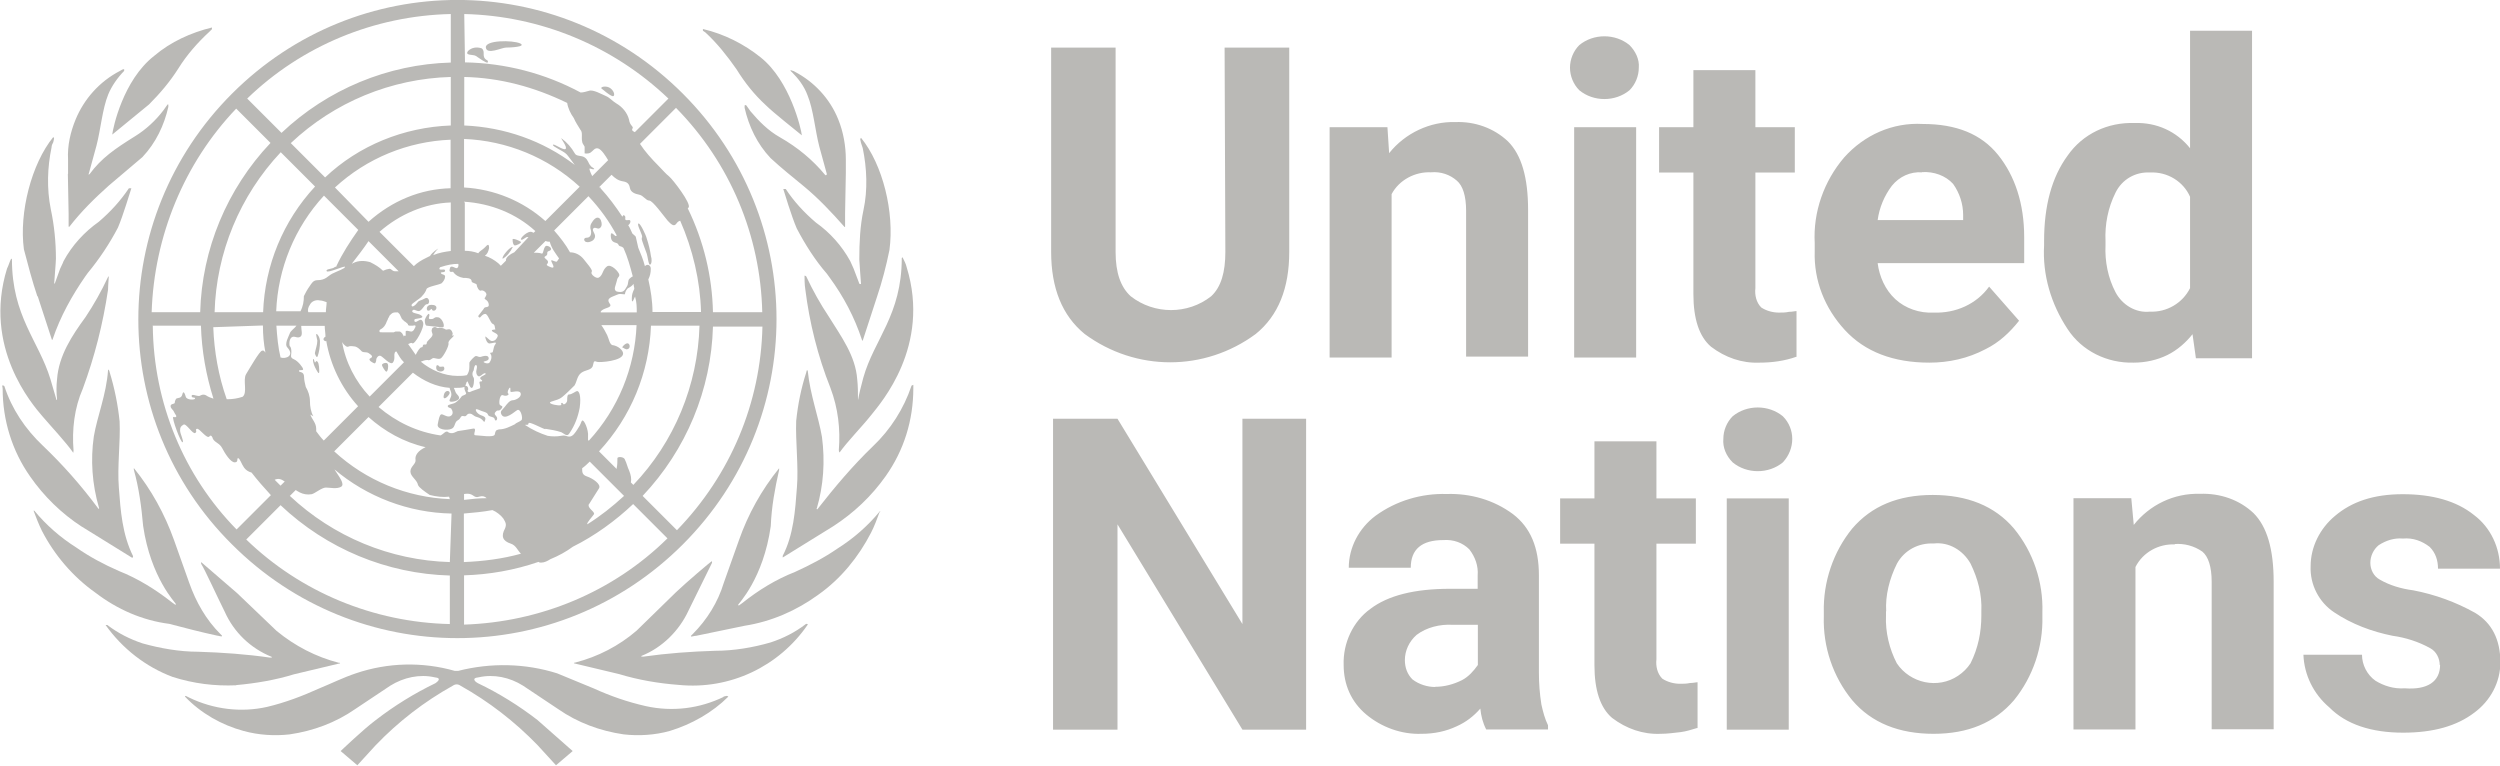
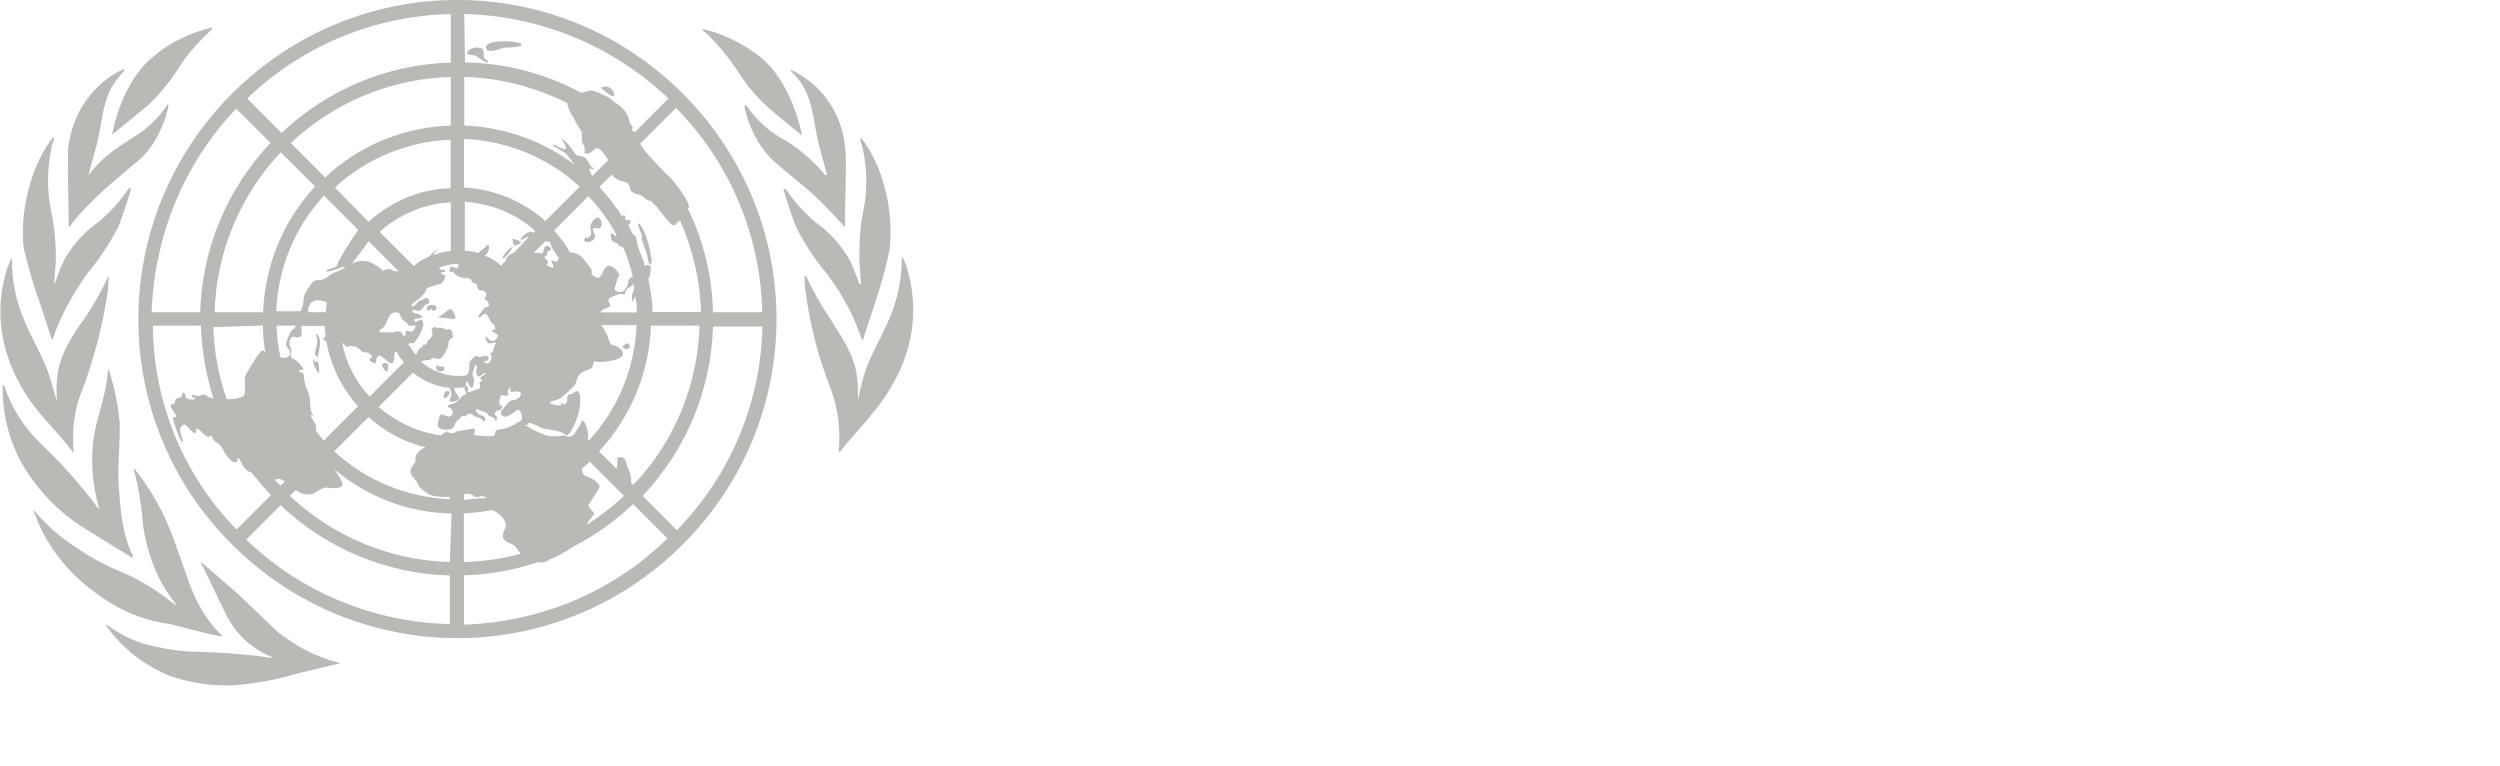
<svg xmlns="http://www.w3.org/2000/svg" id="Layer_2" data-name="Layer 2" viewBox="0 0 131.88 40.39">
  <defs>
    <style>
      .cls-1 {
        fill: #bab9b6;
      }
    </style>
  </defs>
  <g id="Layer_1-2" data-name="Layer 1">
    <g>
-       <path class="cls-1" d="M64.61,2.51h3.4v10.78c0,1.9-.57,3.36-1.77,4.33-2.7,1.99-6.32,1.99-9.02,0-1.19-.97-1.77-2.43-1.77-4.33V2.51h3.4v10.78c0,1.1.27,1.86.8,2.34,1.24.97,3.01.97,4.24,0,.53-.49.75-1.28.75-2.34l-.04-10.78ZM75.49,9.09c-.84-.04-1.68.4-2.08,1.15v8.62h-3.27V6.71h3.05l.09,1.37c.84-1.06,2.17-1.68,3.49-1.64,1.02-.04,2.03.31,2.78,1.02.71.71,1.06,1.9,1.06,3.62v7.73h-3.27v-7.69c0-.8-.18-1.33-.49-1.59-.35-.31-.84-.49-1.37-.44h0ZM82.82,3.57c0-.44.18-.88.49-1.19.75-.62,1.9-.62,2.65,0,.31.31.53.75.49,1.19,0,.44-.18.88-.49,1.19-.75.62-1.9.62-2.65,0-.31-.31-.49-.75-.49-1.19ZM86.31,6.71v12.15h-3.27V6.71h3.27ZM94.76,18.82c-.62.22-1.28.31-1.94.31-.93.04-1.81-.27-2.56-.84-.62-.53-.93-1.46-.93-2.78v-6.41h-1.81v-2.39h1.81v-3.01h3.27v3.01h2.08v2.39h-2.08v6.1c-.04.35.04.75.31,1.02.27.18.62.27.93.27.18,0,.35,0,.53-.04.18,0,.31-.04.4-.04v2.43ZM106.51,16.92c-.49.62-1.06,1.15-1.77,1.5-.93.49-1.94.71-2.96.71-1.9,0-3.4-.57-4.46-1.72-1.06-1.15-1.64-2.61-1.59-4.15v-.44c-.09-1.64.49-3.27,1.55-4.51,1.06-1.19,2.56-1.86,4.15-1.77,1.77,0,3.09.53,3.98,1.64.88,1.1,1.37,2.56,1.37,4.33v1.37h-7.73c.09.71.4,1.41.93,1.9.53.49,1.28.75,2.03.71,1.15.04,2.25-.44,2.92-1.37l1.59,1.81ZM101.39,9.09c-.62-.04-1.19.22-1.59.71-.4.53-.66,1.15-.75,1.81h4.51v-.27c0-.57-.18-1.15-.53-1.64-.4-.44-1.02-.66-1.64-.62ZM115.84,18.91l-.18-1.28c-.35.44-.8.84-1.33,1.1s-1.15.4-1.77.4c-1.41.04-2.74-.62-3.49-1.77-.88-1.33-1.33-2.87-1.24-4.42v-.22c0-1.86.4-3.36,1.24-4.51.8-1.15,2.12-1.77,3.54-1.72,1.15-.04,2.21.44,2.92,1.33V1.62h3.27v17.28h-2.96ZM111.07,12.94c-.04.84.13,1.72.53,2.48.35.66,1.06,1.1,1.81,1.02.88.04,1.72-.44,2.12-1.24v-4.82c-.35-.8-1.19-1.33-2.12-1.28-.75-.04-1.46.35-1.81,1.06-.4.8-.57,1.68-.53,2.56v.22ZM68.9,22.09v16.4h-3.36l-6.59-10.83v10.83h-3.4v-16.4h3.4l6.59,10.83v-10.83h3.36ZM78.4,38.48c-.18-.35-.27-.71-.31-1.1-.35.4-.75.71-1.24.93-.57.27-1.19.4-1.86.4-1.06.04-2.12-.35-2.92-1.02s-1.19-1.59-1.19-2.61c-.04-1.15.49-2.3,1.41-2.96.93-.71,2.34-1.06,4.2-1.06h1.46v-.71c.04-.49-.13-.97-.44-1.37-.35-.35-.84-.53-1.37-.49-1.15,0-1.72.49-1.72,1.46h-3.27c0-1.06.53-2.08,1.41-2.74,1.1-.8,2.43-1.19,3.76-1.15,1.24-.04,2.48.31,3.49,1.06.93.71,1.37,1.77,1.37,3.23v5.13c0,.57.04,1.1.13,1.68.09.4.18.75.35,1.1v.22h-3.27ZM75.71,36.23c.49,0,.97-.13,1.41-.35.35-.18.62-.49.84-.8v-2.12h-1.33c-.66-.04-1.37.13-1.9.53-.4.35-.62.84-.62,1.33,0,.4.13.75.4,1.02.35.27.8.4,1.19.4h0ZM89.54,38.4c-.31.09-.57.18-.88.22-.35.04-.71.09-1.06.09-.93.04-1.81-.27-2.56-.84-.62-.53-.93-1.46-.93-2.78v-6.41h-1.81v-2.39h1.81v-3.01h3.27v3.01h2.08v2.39h-2.08v6.1c-.04.35.04.75.31,1.02.27.18.62.27.93.27.18,0,.35,0,.53-.04.18,0,.31-.04.4-.04v2.43ZM90.91,23.15c0-.44.18-.88.49-1.19.75-.62,1.9-.62,2.65,0,.66.66.66,1.72,0,2.43-.75.62-1.9.62-2.65,0-.35-.35-.53-.8-.49-1.24ZM94.36,26.29v12.2h-3.27v-12.2h3.27ZM96.21,32.52v-.22c-.04-1.59.49-3.18,1.5-4.42,1.02-1.19,2.43-1.77,4.24-1.77s3.27.57,4.29,1.77c1.02,1.24,1.55,2.83,1.5,4.42v.22c.04,1.59-.49,3.18-1.5,4.42-1.02,1.19-2.43,1.77-4.24,1.77s-3.27-.57-4.29-1.77c-1.02-1.24-1.55-2.83-1.5-4.42h0ZM99.49,32.25v.22c-.04.88.18,1.77.57,2.52.71,1.06,2.17,1.37,3.23.66.27-.18.49-.4.66-.66.4-.8.57-1.64.57-2.52v-.22c.04-.88-.18-1.72-.57-2.52-.4-.71-1.15-1.15-1.94-1.06-.8-.04-1.55.35-1.94,1.06-.4.8-.62,1.68-.57,2.52h0ZM114.73,28.72c-.84-.04-1.68.4-2.08,1.19v8.57h-3.27v-12.2h3.05l.13,1.41c.84-1.06,2.12-1.68,3.49-1.64,1.06-.04,2.08.31,2.83,1.02.71.71,1.06,1.9,1.06,3.62v7.78h-3.27v-7.78c0-.8-.18-1.33-.49-1.59-.44-.31-.97-.44-1.46-.4h0ZM128.7,35.08c0-.35-.18-.71-.49-.88-.62-.35-1.33-.57-1.99-.66-1.1-.22-2.17-.62-3.09-1.24-.8-.53-1.28-1.46-1.24-2.43,0-1.02.49-1.99,1.28-2.65.88-.75,2.03-1.15,3.58-1.15s2.83.35,3.76,1.1c.88.66,1.37,1.72,1.37,2.83h-3.27c0-.44-.13-.84-.44-1.15-.4-.31-.88-.49-1.41-.44-.44-.04-.88.09-1.28.35-.27.22-.44.57-.44.93s.18.71.49.88c.53.31,1.15.49,1.77.57,1.15.22,2.25.62,3.27,1.19.88.53,1.33,1.41,1.33,2.61,0,1.06-.53,2.03-1.37,2.65-.93.71-2.17,1.06-3.76,1.06-1.68,0-3.01-.44-3.89-1.33-.84-.71-1.33-1.72-1.37-2.78h3.09c0,.53.27,1.06.71,1.37.44.27.97.44,1.55.4,1.19.09,1.86-.35,1.86-1.24h0Z" />
      <g>
-         <path class="cls-1" d="M38.18,36.76c-1.28.62-2.7.8-4.11.49-.97-.22-1.86-.53-2.74-.93l-1.94-.8c-1.68-.53-3.49-.57-5.22-.13h-.18c-1.72-.49-3.54-.44-5.22.13-.66.22-1.28.53-1.94.8-.88.4-1.81.75-2.74.97-1.37.31-2.83.13-4.11-.49l-.18-.09s-.04,0-.04.04c.84.88,1.94,1.5,3.09,1.81.8.22,1.64.27,2.43.18,1.24-.18,2.43-.62,3.45-1.33l1.86-1.24c.71-.44,1.55-.62,2.34-.44.44.04.09.27.04.31-1.1.53-2.17,1.19-3.14,1.94-.66.49-1.86,1.64-1.86,1.64l.88.75.97-1.06c1.19-1.24,2.56-2.3,4.07-3.14.13-.09.27-.09.4,0,1.5.84,2.87,1.9,4.07,3.14l.97,1.06.88-.75-1.86-1.64c-.97-.75-2.03-1.41-3.14-1.94-.09-.04-.4-.27.04-.31.8-.18,1.64,0,2.34.44l1.86,1.24c1.02.71,2.21,1.15,3.45,1.33.8.09,1.64.04,2.43-.18,1.15-.35,2.25-.97,3.09-1.81,0,0-.04-.04-.09-.04l-.18.04M42.51,32.92c-.57.44-1.19.75-1.86.97-.93.27-1.94.44-2.92.44-1.28.04-2.52.13-3.8.31-.09,0-.13,0-.09-.04,1.1-.44,1.99-1.33,2.48-2.39l1.24-2.52v-.09c-.09.04-1.33,1.1-1.9,1.64l-2.08,2.03c-.93.8-2.03,1.37-3.23,1.68h-.04l-.04.04,2.39.57c1.02.31,2.08.49,3.14.57,2.7.27,5.3-.97,6.81-3.18,0-.04-.04-.04-.09-.04M46.4,26.99c-.62.75-1.37,1.41-2.21,1.94-.71.49-1.46.88-2.25,1.24-1.02.4-1.94.97-2.78,1.64l-.18.13s-.04,0-.04-.04,1.33-1.37,1.72-4.15c.04-1.02.22-1.99.44-2.96v-.09c-.93,1.15-1.64,2.43-2.12,3.8l-.8,2.25c-.31,1.02-.88,1.94-1.64,2.7l-.09.09v.04c.09,0,.18-.04.27-.04l2.56-.53c1.41-.22,2.74-.8,3.89-1.64,1.19-.84,2.12-1.99,2.78-3.27.18-.35.31-.71.44-1.06.09-.09.04-.09,0-.04M48.08,20.36c-.4,1.19-1.1,2.3-2.03,3.18-1.06,1.02-2.03,2.17-2.92,3.31,0,.04-.09,0-.04-.04.35-1.19.44-2.48.27-3.76-.18-1.06-.62-2.21-.75-3.49l-.04-.04s-.04.09-.04.13c-.27.84-.44,1.68-.53,2.56-.04,1.06.13,2.43.04,3.49-.09,1.24-.18,2.52-.75,3.62v.09l2.65-1.64c1.1-.71,2.03-1.59,2.78-2.65.97-1.37,1.46-2.96,1.46-4.64v-.18s-.09.04-.09.04" />
        <path class="cls-1" d="M45.26,21.07s.04,0,0,0c0,.04,0,0,0,0,0-.35,0-.71-.04-1.06-.09-1.24-.84-2.25-1.5-3.31-.44-.66-.84-1.37-1.19-2.12,0,0-.04-.04-.09-.04,0,.09,0,.49.04.71.22,1.77.66,3.54,1.33,5.22.4,1.06.53,2.17.44,3.27q0,.09.04.13c.4-.57,1.19-1.37,1.68-1.99s3.14-3.62,1.86-7.78c-.04-.18-.13-.35-.22-.53l-.04.04c0,3.01-1.46,4.29-2.03,6.32-.13.49-.22.84-.27,1.15M45.3,14.88l-.27-.71-.18-.4c-.44-.8-1.06-1.5-1.81-2.03-.62-.53-1.15-1.1-1.59-1.77h-.13c.04.13.44,1.46.71,2.08.44.84.97,1.68,1.59,2.39l.13.18c.75,1.02,1.33,2.12,1.72,3.31,0,.04.04.04.04.04l.75-2.3c.27-.8.49-1.64.66-2.48.27-1.99-.35-4.51-1.5-5.92,0,0-.04.04-.04.09l.04.18.09.27c.22,1.06.27,2.21.04,3.27-.18.84-.22,1.72-.22,2.61,0,.13.09,1.24.09,1.28s-.04,0-.09,0M41.76,3.79c.35.35.66.75.84,1.24.31.75.4,1.86.62,2.7l.4,1.46s-.04.09-.09.04c-.66-.8-1.46-1.46-2.39-1.99-.62-.35-1.1-.84-1.55-1.37l-.22-.31s-.04-.04-.09,0v.13c.22.97.66,1.9,1.37,2.65.57.53,1.19,1.02,1.77,1.5.75.62,1.46,1.37,2.12,2.12,0,0,.04.04.04,0v-.71l.04-2.12v-.71c0-.71-.13-1.46-.4-2.12-.44-1.1-1.28-1.99-2.3-2.52-.04-.04-.13-.04-.22-.09,0,0,0,.04.04.09M37.21,1.71c.62.57,1.15,1.24,1.64,1.94.44.71.93,1.33,1.55,1.9.4.4,1.59,1.33,1.9,1.59-.04-.35-.62-2.87-2.17-4.11-.88-.71-1.94-1.24-3.05-1.5v.09l.13.09M12.46,36.14c1.02-.09,2.08-.27,3.05-.57l2.39-.57h.04s0-.04-.04-.04h-.04c-1.19-.31-2.3-.88-3.27-1.68l-2.08-1.99-1.9-1.64v.09c.18.27.84,1.72,1.24,2.52.49,1.1,1.37,1.94,2.48,2.39.04.04,0,.04-.09.04-1.24-.18-2.52-.27-3.8-.31-.97,0-1.99-.18-2.92-.44-.66-.22-1.28-.53-1.86-.97h-.09c.88,1.24,2.12,2.21,3.54,2.74,1.1.35,2.21.49,3.36.44M11.44,33.53c.09,0,.13.04.27.04v-.04l-.09-.09c-.75-.75-1.28-1.68-1.64-2.7l-.8-2.25c-.49-1.37-1.19-2.65-2.12-3.8v.09c.27.97.4,1.94.49,2.96.4,2.74,1.72,4.07,1.72,4.11s0,.09-.04.04l-.18-.13c-.84-.66-1.77-1.24-2.78-1.64-.8-.35-1.55-.75-2.25-1.24-.84-.53-1.59-1.19-2.21-1.94h-.04c.13.35.27.71.44,1.06.66,1.28,1.64,2.43,2.83,3.27,1.15.88,2.48,1.46,3.89,1.64.84.22,1.68.44,2.52.62M4.33,27.79l2.65,1.64s.04-.04.04-.09c-.57-1.15-.66-2.39-.75-3.62-.09-1.1.09-2.43.04-3.49-.09-.88-.27-1.77-.53-2.61,0-.04-.04-.09-.04-.13l-.04.04h0c-.09,1.28-.57,2.43-.75,3.49-.18,1.24-.09,2.52.27,3.76.04.04-.04.09-.04.04-.88-1.19-1.86-2.3-2.92-3.31-.93-.88-1.64-1.94-2.03-3.14,0,0-.04-.04-.09-.04s0,.09,0,.18c0,1.64.49,3.27,1.46,4.64.71,1.02,1.64,1.94,2.74,2.65M3.84,23.9s.04-.04.04-.13c-.09-1.1.04-2.25.49-3.27.62-1.68,1.06-3.4,1.33-5.22,0-.22.04-.62.04-.71t-.04.04c-.35.75-.75,1.46-1.19,2.12-.71.97-1.41,2.03-1.5,3.27-.04.35-.04.71,0,1.06,0,0,0,.04-.04.04v-.04l-.31-1.06c-.62-2.03-2.03-3.31-2.03-6.32l-.04-.04c-.09.18-.13.35-.22.53-1.28,4.15,1.33,7.16,1.86,7.78s1.24,1.37,1.64,1.94M1.99,15.63l.75,2.3s.04,0,.04-.04c.4-1.19,1.02-2.3,1.72-3.31l.13-.18c.62-.75,1.15-1.55,1.59-2.39.27-.62.66-1.94.71-2.08h-.13c-.44.66-.97,1.24-1.59,1.77-.75.53-1.41,1.24-1.86,2.08-.04.13-.13.27-.18.4l-.27.75s-.04.09-.04,0,.09-1.1.09-1.28c0-.88-.09-1.77-.27-2.61-.22-1.1-.18-2.21.04-3.27,0-.09.04-.18.09-.27,0-.04.04-.13.04-.18s0-.04-.04-.09c-1.15,1.41-1.81,3.98-1.55,5.92.22.84.44,1.68.71,2.48M3.58,9.18l.04,2.12v.66s.04,0,.04,0c.62-.8,1.33-1.5,2.08-2.17l1.77-1.5c.71-.75,1.15-1.68,1.37-2.65v-.13h-.04l-.22.31c-.4.53-.93,1.02-1.5,1.37-1.06.66-1.77,1.15-2.39,1.99-.04.04-.09.04-.04-.04l.4-1.46c.22-.84.31-1.94.62-2.7.18-.44.49-.88.84-1.24v-.09c-.09,0-.13.04-.22.09-1.1.57-1.9,1.5-2.34,2.56-.27.66-.44,1.37-.4,2.12v.75M5.92,7.1h0l1.94-1.59c.57-.57,1.1-1.19,1.55-1.9.44-.71,1.02-1.37,1.64-1.94l.13-.13v-.09c-1.1.27-2.17.75-3.05,1.5-1.64,1.28-2.17,3.8-2.21,4.15M23.69,20.81c.13-.18-.18-.31-.27,0s.13.22.27,0M27.05,13.03c-.13-.04-.62.53-.53.62.22-.13.4-.35.53-.62M27.13,12.94c.09.04.4-.13.35-.18s-.44-.22-.44-.13c0,.18.04.27.09.31M33.1,18.42c.18-.04.13-.31,0-.31s-.31.22-.27.22.18.13.27.09M30.94,12.54c-.13,0-.18.13-.04.22.13.04.22,0,.31-.04s.18-.13.18-.27-.18-.31-.09-.4.22.04.31,0,.13-.13.13-.22-.04-.35-.22-.35-.35.35-.35.35c-.04.09-.04.22,0,.31.04.18,0,.4-.22.4" />
-         <path class="cls-1" d="M33.85,12.59c0,.09.22.66.27.8s.09.62.18.57.09-.31.04-.44c-.04-.31-.13-.66-.22-.93-.04-.18-.35-.84-.44-.8s.13.44.18.62-.04.09,0,.18M32.31,5.07c.13.04.13-.22-.09-.4s-.57-.09-.49,0c.18.13.35.31.57.4M25.68,3.17c-.31-.18-.04-.44-.27-.62-.27-.09-.53-.04-.71.13-.22.27.27.18.4.27s.57.4.62.35,0-.13-.04-.13M27.44,2.29c-.4-.18-1.86-.18-1.81.22s.84,0,1.06,0,1.1-.04.75-.22M23.42,19.35c-.09-.04-.22.04-.27-.04s-.13-.04-.13,0-.04.13.04.22c.09.09.27.09.35,0,.04-.04.04-.13,0-.18M22.58,16.39c.13,0,.13-.09.18-.09s0,.09.13.09.27-.31-.13-.31c-.31,0-.27.31-.18.31M23.11,16.74c-.22-.04-.18.09-.35.09-.27.04-.04-.18-.13-.27-.04-.04-.18.18-.22.31,0,.09,0,.27.09.31l.84.09c.18,0,0-.49-.22-.53M20.37,19.61c.09,0,.13-.27.09-.4s-.31-.04-.31.04.18.35.22.35M16.84,19.61c0-.09,0-.44-.09-.53s-.09.04-.13.04-.04-.18-.09-.18,0,.27.09.44.22.44.22.22M16.75,18.82c.09-.27.13-.53.13-.8,0-.22-.13-.4-.18-.4s0,.13.04.35c0,.22-.09.44-.13.66,0,.04.09.27.13.18" />
+         <path class="cls-1" d="M33.85,12.59c0,.09.22.66.27.8s.09.62.18.57.09-.31.04-.44c-.04-.31-.13-.66-.22-.93-.04-.18-.35-.84-.44-.8s.13.44.18.62-.04.09,0,.18M32.31,5.07c.13.04.13-.22-.09-.4s-.57-.09-.49,0c.18.13.35.31.57.4M25.68,3.17c-.31-.18-.04-.44-.27-.62-.27-.09-.53-.04-.71.13-.22.27.27.18.4.27s.57.4.62.35,0-.13-.04-.13M27.44,2.29c-.4-.18-1.86-.18-1.81.22s.84,0,1.06,0,1.1-.04.75-.22M23.42,19.35c-.09-.04-.22.04-.27-.04s-.13-.04-.13,0-.04.13.04.22c.09.09.27.09.35,0,.04-.04.04-.13,0-.18M22.58,16.39c.13,0,.13-.09.18-.09s0,.09.13.09.27-.31-.13-.31c-.31,0-.27.31-.18.31M23.11,16.74l.84.09c.18,0,0-.49-.22-.53M20.37,19.61c.09,0,.13-.27.09-.4s-.31-.04-.31.04.18.35.22.35M16.84,19.61c0-.09,0-.44-.09-.53s-.09.04-.13.04-.04-.18-.09-.18,0,.27.09.44.22.44.22.22M16.75,18.82c.09-.27.13-.53.13-.8,0-.22-.13-.4-.18-.4s0,.13.04.35c0,.22-.09.44-.13.66,0,.04.09.27.13.18" />
        <path class="cls-1" d="M12.24,28.72c6.59,6.59,17.19,6.59,23.78,0,6.59-6.59,6.59-17.19,0-23.78-6.59-6.59-17.19-6.59-23.78,0-6.59,6.59-6.59,17.24,0,23.78M8.04,17.18h2.56c.04,1.33.27,2.61.66,3.85-.13-.04-.27-.09-.4-.18-.18-.09-.31.04-.35.04-.18,0-.4-.13-.4,0s.18.04.18.13-.44.09-.49-.09-.13-.35-.18-.13-.22.18-.31.22c-.04.04-.09.13-.09.22s-.22.04-.22.18.13.18.18.31.18.22.09.27-.04-.04-.13,0,.4,1.37.49,1.33-.13-.44-.13-.62.04-.22.18-.31.49.53.62.44-.04-.18.09-.22.53.57.66.4c.09-.13.18.09.18.13.13.22.35.22.49.49s.44.75.66.75.09-.22.18-.22.18.31.31.49c.09.13.22.22.4.27.31.4.66.8,1.02,1.19l-1.81,1.81c-2.78-2.83-4.38-6.67-4.42-10.74M22.67,13.51l-.18.09c-.27.13-.49.27-.66.44l-1.81-1.81c1.06-.93,2.39-1.5,3.76-1.55v2.56c-.31.04-.62.09-.93.22.09-.18.27-.35.27-.35,0,0-.31.18-.44.4M21.3,17.71s0,.04,0,0v.09c0-.09-.04-.13-.09-.22-.04-.04-.09-.09-.13-.09h-.22l-.09.04h-.62c-.09,0-.13,0-.13-.04-.04-.18.22-.04.4-.57.04-.04.04-.13.09-.18l.04-.09.04-.04.04-.04c.09-.09.18-.09.27-.09h.09l.09.09.13.27s.09.04.09.09c.09.04.13.09.18.13l.04.04v.04s.04.04.09.04h.18c.09-.04.09,0,.13,0v.04s0,.04-.04.09c0,.04-.04.04-.04.09-.04.04-.09.09-.13.09-.09,0-.18-.04-.22-.04s-.09,0-.09.04v.22M16.53,21.96c-.13-.22-.18-.53-.18-.8s-.09-.53-.22-.75c-.04-.18-.09-.35-.09-.53,0-.31-.27-.22-.27-.31s.22,0,.22-.09-.27-.44-.49-.53-.13-.22-.13-.35,0-.27-.09-.35c-.04-.18,0-.49.22-.49.09,0,.22.09.35,0s.04-.35.04-.57h1.24c0,.18.04.4.04.57-.09.04-.13.13-.09.18.04.04.09.09.13.04.22,1.28.8,2.48,1.68,3.45l-1.81,1.81c-.13-.13-.27-.31-.4-.49v-.13c0-.31-.22-.49-.31-.75M14.8,18.86c-.13-.53-.18-1.1-.22-1.68h1.06c-.09.13-.31.27-.35.4s-.31.57-.13.75c.4.44-.09.62-.35.53M15.02,25.4l-.22.22-.31-.31c.18-.09.35-.04.53.09M17.76,14.04s-.04.04-.09.04c-.13.13-.49.09-.44.22s.97-.31.97-.22-.4.22-.66.35-.35.35-.8.35c-.22,0-.31.18-.4.31-.13.18-.22.35-.31.53,0,.27-.04.53-.18.8h-1.28c.09-2.25.97-4.42,2.52-6.1l1.81,1.81c-.44.62-.84,1.24-1.15,1.9M19.44,12.72l1.59,1.59h-.18c-.18,0-.18-.13-.31-.13-.27.04-.31.13-.35.09-.18-.18-.4-.31-.66-.44-.31-.09-.62-.09-.88.04-.04,0-.04.04-.09.04.31-.4.62-.8.88-1.19M17.23,15.94c0,.18-.04.35-.04.53h-.93c-.04-.13,0-.27.09-.4.09-.18.31-.27.53-.22.09,0,.22.04.35.09M18.03,18.02l.09.13c.09.09.18.18.27.13s.31,0,.35,0c.13.04.22.13.31.22.09.13.27.04.4.13s.27.18.09.27.18.27.22.27.09-.09.09-.22c0-.04.09-.22.22-.18s.53.53.66.35.04-.4.09-.49c0-.04.04-.09.09-.09.13.22.22.4.4.57l-1.81,1.81c-.75-.8-1.28-1.81-1.46-2.92M19.44,11.7l-1.77-1.81c1.68-1.55,3.85-2.43,6.1-2.52v2.56c-1.59.04-3.09.66-4.33,1.77M17.15,9.36l-1.81-1.81c2.3-2.17,5.3-3.4,8.44-3.49v2.56c-2.48.09-4.86,1.06-6.63,2.74M16.62,9.84c-1.68,1.81-2.65,4.15-2.74,6.63h-2.56c.09-3.14,1.33-6.14,3.49-8.44l1.81,1.81ZM13.87,17.18c0,.49.04.93.13,1.41-.04,0-.04-.13-.18-.09s-.62.88-.84,1.24c-.18.31.09.97-.18,1.19-.27.09-.53.13-.8.13h-.04c-.44-1.24-.66-2.52-.71-3.8l2.61-.09ZM23.73,32.92c-4.02-.09-7.87-1.68-10.74-4.46l1.81-1.81c2.43,2.3,5.61,3.62,8.93,3.71v2.56ZM23.73,29.65c-3.14-.09-6.14-1.33-8.44-3.49l.31-.31s.13.09.22.13c.18.09.4.13.62.09.18-.04.53-.35.75-.35s.57.09.8-.04-.13-.57-.27-.8c-.04-.04-.04-.09-.09-.13,1.72,1.46,3.93,2.3,6.19,2.34l-.09,2.56ZM23.73,26.33c-2.25-.09-4.42-.97-6.1-2.52l1.81-1.81c.84.75,1.86,1.33,3.01,1.59-.4.18-.57.44-.53.66s-.27.35-.27.62.35.44.4.71c.04.13.35.35.62.53.35.09.71.13,1.02.09l.04.13ZM23.64,22.79c-.13-.09-.22.09-.4.18-1.24-.18-2.34-.71-3.27-1.5l1.81-1.81c.57.44,1.24.75,1.94.8,0,.09.09.18.09.35s-.13.27-.09.35.44,0,.49-.13-.13-.22-.18-.35c-.04-.09-.04-.13-.09-.22h.13c.13,0,.27,0,.4-.04.04,0,.09-.04.09-.09s.04-.09.04-.13.04-.04.04-.09h0l.04.04c.04.09.13.35.22.31s.13-.44.09-.53c-.09-.13-.09-.27,0-.4,0-.04.04-.31.13-.27s0,.27,0,.35c0,.13.09.31.22.22.09-.04.18-.18.27-.13s-.22.13-.27.22.13.13.09.18-.09,0-.13.04.09.31,0,.35-.4.13-.49.18-.18-.04-.13-.09,0-.22-.09-.22-.09.04-.09.13.09.22.09.27-.13.09-.22.13c-.09.13-.22.27-.35.35s-.4.09-.4.18.13.09.18.13c.09.13.13.31-.04.4s-.4-.13-.49-.09-.13.27-.18.53.49.35.75.22c.18-.09.13-.35.31-.44s.13-.27.31-.22.13-.13.31-.13.18.13.4.18c.35.09.35.35.4.22s.09-.22-.18-.31-.4-.4-.18-.31c.27.13.49.13.53.27s.31.09.35.22c.04.22.22,0,.09-.13s-.09-.18,0-.27.13.04.27-.13-.04-.13-.09-.22,0-.57.18-.49.35-.04.27-.09.04-.31.09-.31,0,.18.04.22.49-.13.53.09-.31.35-.4.35c-.18,0-.31.18-.44.35s-.27.22-.18.4.27.13.44.04.31-.22.4-.27c.18-.09.31.44.22.53s-.27.13-.35.22c-.27.13-.53.27-.84.27-.18.04-.18.09-.22.27s-.84.04-1.02.04.13-.4-.13-.35-.53.09-.8.13c-.04,0-.31.22-.53.04M25.98,26.91c.22.09.44.27.57.44.13.22.18.31.09.53-.22.4-.13.66.31.8.27.09.35.35.53.53-.97.27-1.99.4-3.01.44v-2.56c.49-.04,1.02-.09,1.5-.18M24.48,26.37v-.31c.57-.09.44.27.84.13.13-.04.27,0,.35.09-.4,0-.8.04-1.19.09M24.48,32.96v-2.61c1.33-.04,2.65-.27,3.93-.71.04.04.09.04.13.04.18,0,.35-.09.49-.18.44-.18.84-.4,1.19-.66,1.15-.57,2.25-1.37,3.18-2.25l1.81,1.81c-2.87,2.83-6.72,4.42-10.74,4.55M31.64,9.84l.62-.62c.18.18.35.31.62.35.22.04.31.13.35.35s.27.31.49.35.35.31.53.31.75.8.97,1.06c.13.13.31.35.44.18s.13-.13.22-.18c.66,1.5,1.06,3.18,1.1,4.82h-2.56c0-.57-.09-1.15-.22-1.72.09-.18.13-.35.13-.57,0-.18-.18-.27-.31-.13-.09-.35-.22-.66-.35-.97-.04-.18-.09-.4-.13-.57,0-.04-.09-.09-.18-.18-.09-.18-.13-.31-.22-.44.13-.09.18-.31,0-.27-.27.04-.09-.13-.18-.22s-.09,0-.13.04c-.35-.53-.71-1.02-1.15-1.5v-.04c-.09,0-.09-.04-.04-.04M33.19,24.83c-.09-.18-.13-.4-.22-.57-.04-.18-.4-.18-.4-.09,0,.18,0,.35-.04.53v.04l-.93-.93c1.68-1.81,2.65-4.15,2.74-6.63h2.56c-.09,3.14-1.33,6.14-3.49,8.4l-.13-.13c.04-.18,0-.4-.09-.62M31.07,26.6c.13-.22.4-.62.53-.84s-.35-.53-.62-.62-.27-.22-.27-.44c.13-.09.27-.22.4-.35l1.81,1.81c-.62.57-1.24,1.06-1.94,1.5-.04-.09.27-.4.35-.53s-.35-.31-.27-.53M32.17,16.03c-.22-.31.09-.35.4-.49.18-.09.4.04.4-.04s.09-.27.18-.31.22-.13.27-.22c0,.09.04.18.04.27-.09.18-.13.31-.13.49,0,.13,0,.31.13,0,0-.04.04-.04.04-.09.09.31.09.57.09.84h-1.9v-.04c.13-.22.62-.18.49-.4M32.53,12.41s0,.04-.04.04c-.04.04-.27-.31-.27-.04s.09.35.27.4.09.13.22.18c.04,0,.13.04.18.09.22.49.35.97.49,1.5-.09.04-.13.09-.18.13-.09.09-.04.27-.13.4-.13.22-.18.35-.53.27-.22-.09-.04-.35,0-.57s.13-.18.13-.31-.44-.62-.66-.44c-.22.18-.18.35-.35.53-.09.09-.18.09-.31,0s-.18-.18-.13-.27-.31-.49-.44-.66c-.18-.22-.44-.35-.71-.35-.22-.4-.53-.8-.84-1.15l1.81-1.81c.62.66,1.1,1.33,1.5,2.08M29.48,13.65l-.09.13c-.04.09-.27-.09-.31-.04s.31.49-.04.35-.13-.13-.13-.27-.31-.22-.13-.31,0-.22.18-.27.13-.22-.09-.27-.18.49-.31.4c-.13-.04-.27-.04-.4-.04l.62-.62c.09.04.13.04.22.04.09.35.31.62.49.88M28.77,22.62c.27.04.57.09.84.18.18.09.31.27.44.04.27-.4.44-.84.53-1.33.09-.66-.04-.88-.13-.88s-.27.18-.44.18c-.09,0-.09.18-.09.31s-.18.27-.22.18-.13-.04-.09.04-.35.04-.53-.04c-.27-.13.31-.13.57-.35.22-.18.44-.4.66-.62.13-.22.13-.49.35-.66s.57-.13.62-.4.09-.22.22-.18,1.37-.04,1.37-.44c0-.18-.27-.4-.53-.44-.18,0-.22-.35-.31-.53s-.18-.35-.31-.53h1.86c-.09,2.25-.97,4.42-2.52,6.1l-.04-.04v-.18c.04-.35-.22-.93-.31-.84s0,.09-.27.49c-.09.13-.22.35-.4.35s-.18-.09-.44-.04c-.22.04-.49.04-.71,0-.4-.13-.8-.31-1.19-.57.04-.04.18.04.18-.09s.71.27.88.31M35.71,27.97l-1.81-1.81c2.3-2.43,3.62-5.61,3.71-8.93h2.61c-.09,4.02-1.68,7.82-4.51,10.74M40.22,16.47h-2.61c-.04-1.9-.49-3.76-1.33-5.48l.04-.04c.18-.18-.84-1.5-1.02-1.64s-.35-.35-.57-.57c-.35-.35-.71-.75-.97-1.15l1.9-1.9c2.87,2.92,4.46,6.76,4.55,10.78M24.48.74c4.02.09,7.87,1.68,10.78,4.46l-1.77,1.77c-.09-.04-.18-.09-.13-.18.09-.13-.13-.13-.18-.49-.09-.35-.35-.66-.66-.84-.22-.13-.35-.31-.57-.4s-.66-.35-.88-.27c-.13.04-.31.09-.44.09-1.9-1.02-3.98-1.55-6.1-1.59l-.04-2.56ZM24.48,4.06c1.9.04,3.71.53,5.44,1.37.04.27.18.57.35.8.09.22.22.4.35.62.13.13.04.4.09.62,0,.09.09.18.13.27v.35s.18.04.31-.04.22-.27.4-.22.4.4.53.62l-.84.84c-.09-.18-.18-.4-.13-.4s.13.04.18.04c.18,0-.13-.13-.13-.18-.13-.13-.13-.31-.31-.44s-.44-.04-.53-.22c-.18-.31-.4-.57-.71-.8-.04,0,.35.49.22.57s-.62-.31-.66-.22.53.31.71.49c.09.09.27.35.44.57-1.68-1.28-3.71-1.99-5.83-2.08v-2.56ZM24.48,7.33c2.25.09,4.42.97,6.1,2.52l-1.81,1.81c-1.19-1.06-2.7-1.68-4.29-1.77v-2.56ZM24.48,10.64c1.41.09,2.74.62,3.76,1.55l-.09.09-.09-.04c-.22-.09-.66.35-.57.4s.27-.18.35-.13h.04l-.75.8c-.22.09-.44.27-.44.4v.04l-.27.27-.13-.13c-.22-.18-.44-.31-.71-.4.13-.09.18-.22.22-.4,0-.27-.09-.18-.22-.04s-.27.18-.35.31c-.22-.09-.49-.13-.71-.13v-2.56h-.04ZM24.17,13.91c.04.09,0,.18-.04.22h0c-.09.09-.35-.22-.4.04-.09.27.18.13.18.18.13.18.31.27.53.31.18,0,.44,0,.44.18,0,.09.22.09.27.18,0,.13.13.35.22.31s.22.04.27.13,0,.13-.04.22c-.13.13.13.09.18.35s-.22.09-.27.27c-.09.13-.18.22-.27.35-.04.04.04.13.09.09s.13-.18.27-.18.27.49.4.53.09.22.13.27-.22,0-.18.09.31.13.31.27c-.04.13-.13.27-.31.27-.13,0-.35-.31-.35-.22s.09.35.22.35.44-.13.31.04-.09.44-.18.44-.13,0-.04.13c.04.13,0,.27-.09.4-.09.09-.31,0-.31-.04s.27-.04.27-.18-.13-.18-.4-.09c-.13.04-.18-.04-.27-.04s-.35.31-.35.35c0,.04,0,.13,0,.22,0,.18-.04.31-.13.44-.18.04-.31.04-.49.04-.71,0-1.41-.31-1.94-.75.09-.04.22-.09.35-.09.13.04.18-.04.27-.09s.31.09.44,0,.44-.66.4-.8.31-.35.27-.4-.09.04-.09,0,.09-.04,0-.22-.22-.09-.31-.09c-.13-.09-.35-.13-.4-.09s-.18-.09-.22-.04c-.04,0-.13.04-.13.13-.04.09.04.18.04.27-.04.18-.31.31-.31.44s-.13.04-.18.09,0,.13-.09.13-.22.22-.31.4c-.13-.18-.27-.4-.4-.57.09-.04.18-.09.22-.04.13.09.66-.84.57-1.1s-.22-.09-.35-.04-.13-.09-.09-.13.62-.04.31-.22c-.13-.09-.49-.09-.44-.22s.22,0,.27,0c.22.09.35-.35.49-.35.22,0,.13-.44-.09-.31s-.31.09-.4.22-.31.31-.31.13c0-.09.49-.35.57-.49.09-.09.18-.22.22-.35s.66-.22.8-.31c.09-.09.18-.22.18-.35s-.18-.09-.22-.18.22,0,.22-.13-.22,0-.31-.09t.04-.09c.4-.13.66-.18.97-.18h.09M23.78.74v2.56c-3.31.09-6.5,1.41-8.93,3.71l-1.81-1.81C15.91,2.42,19.75.83,23.78.74M12.46,5.73l1.81,1.81c-2.3,2.43-3.62,5.61-3.71,8.93h-2.56c.13-4.02,1.72-7.87,4.46-10.74" />
      </g>
    </g>
  </g>
</svg>